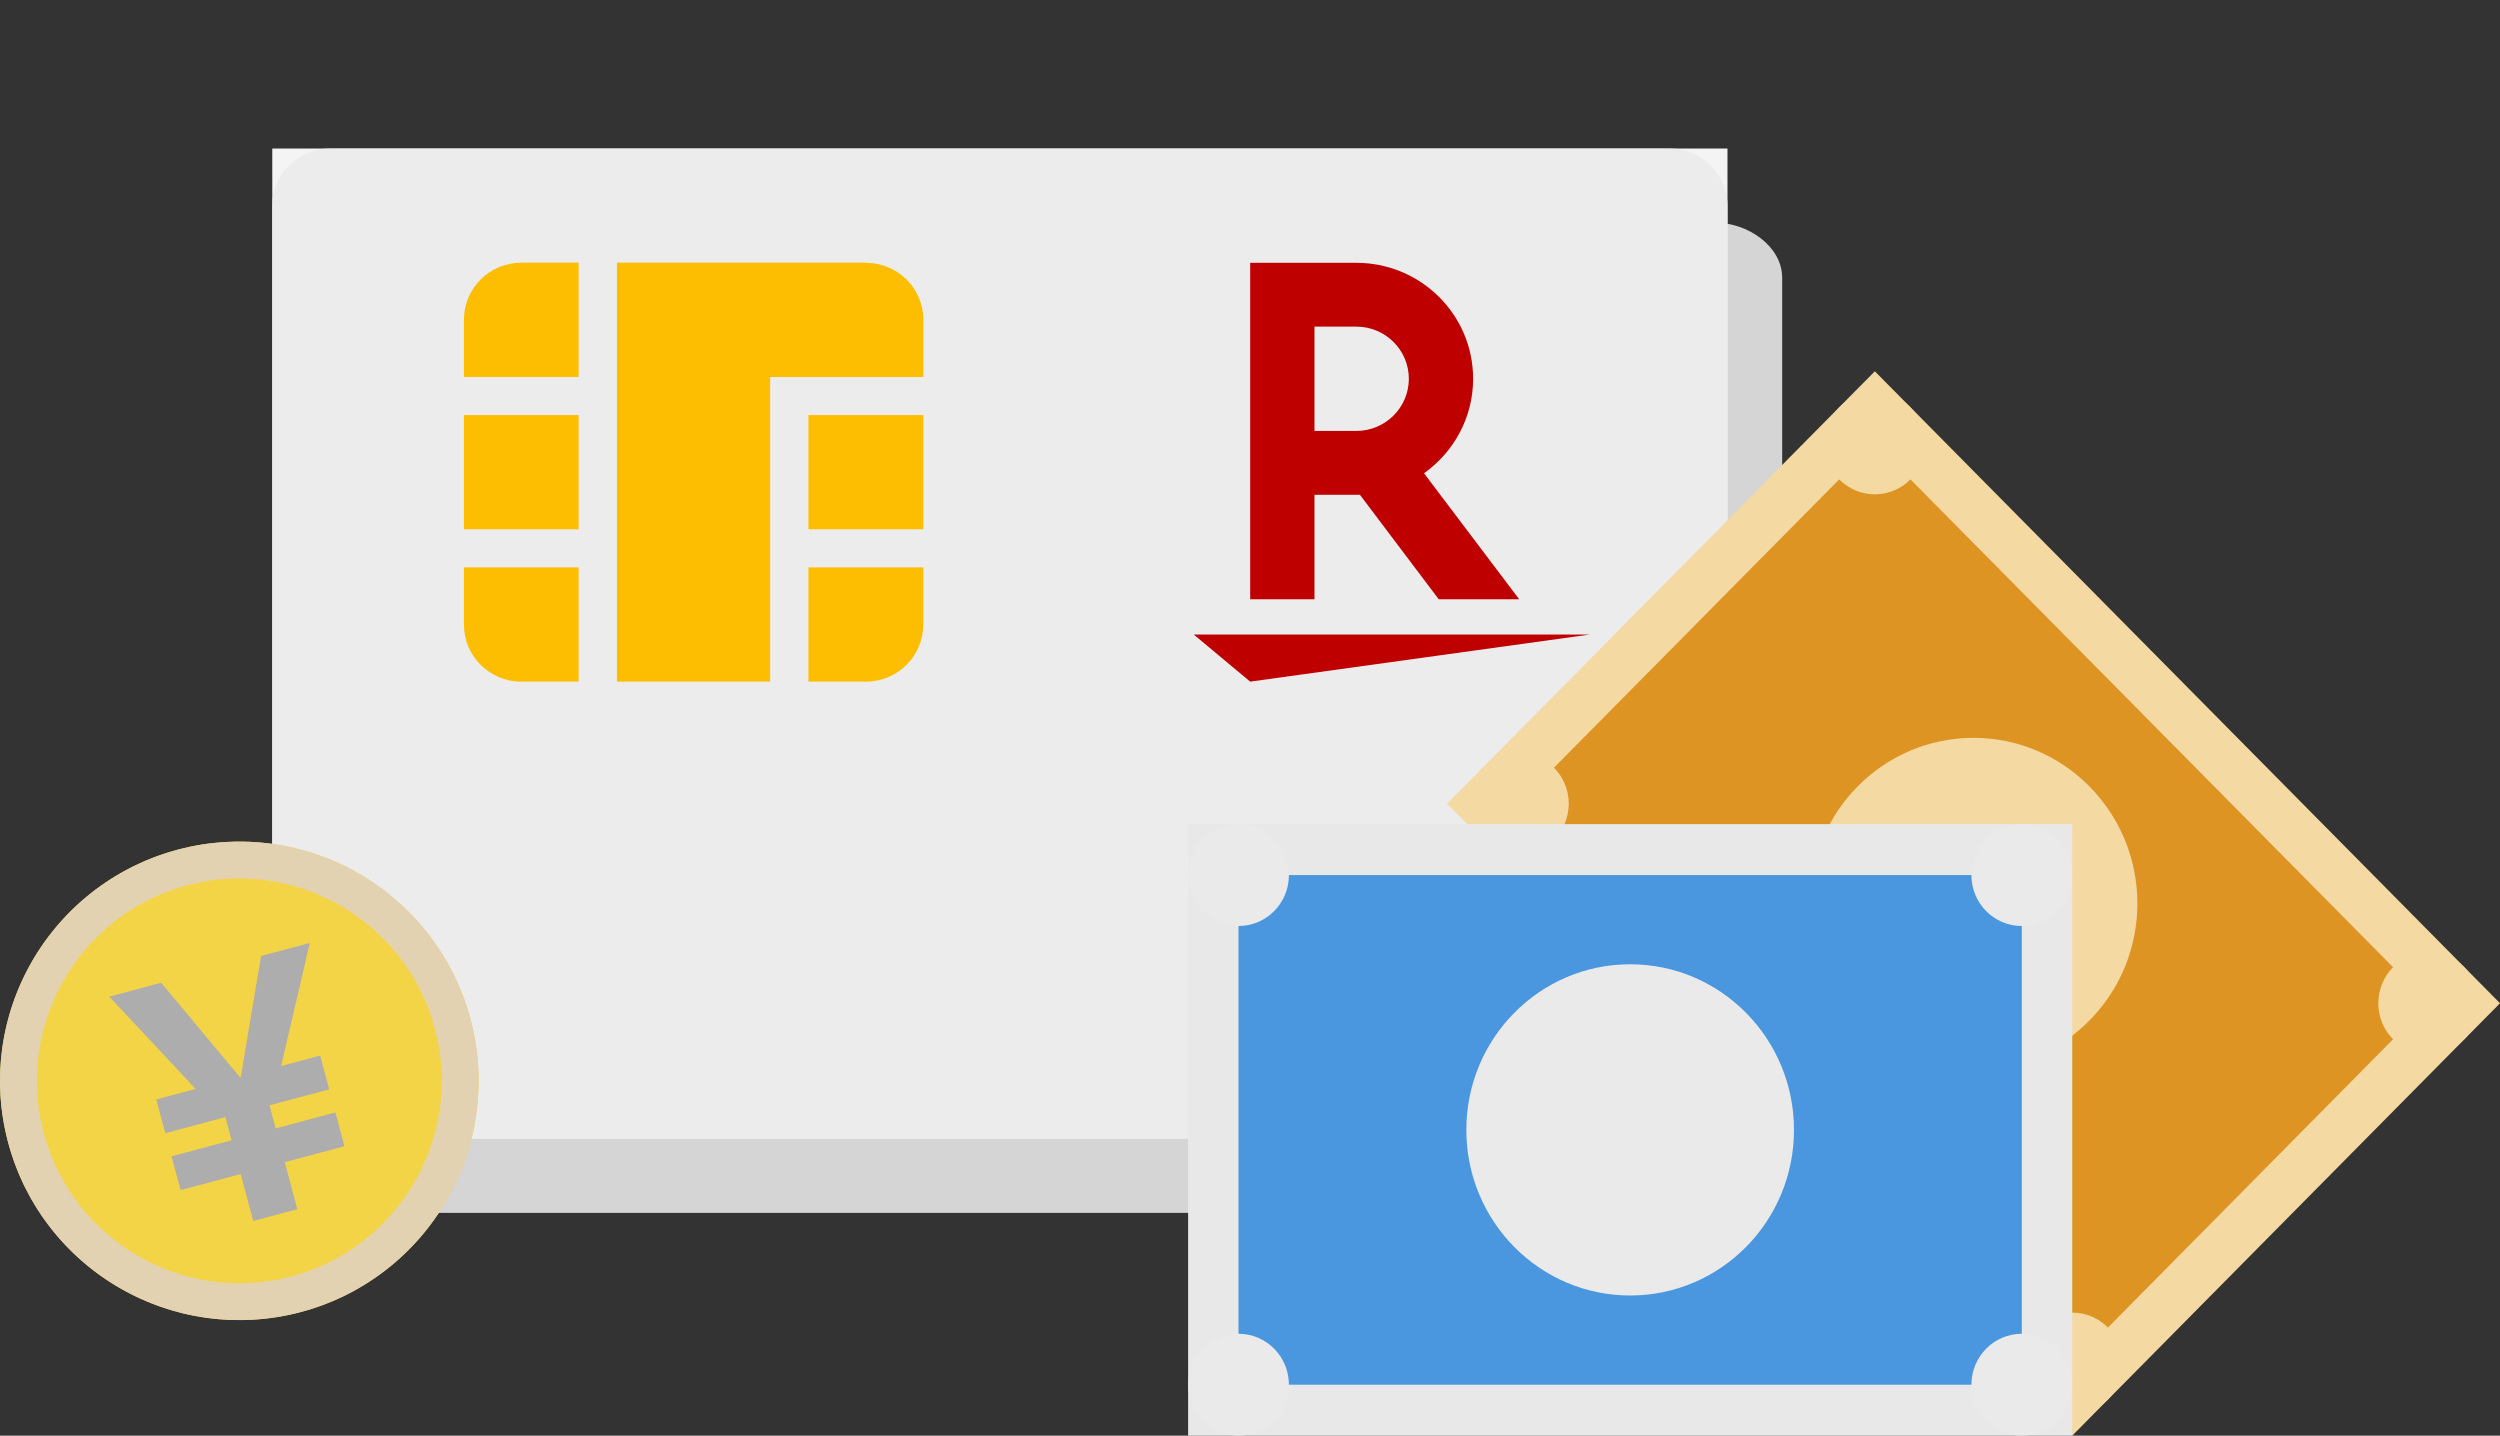
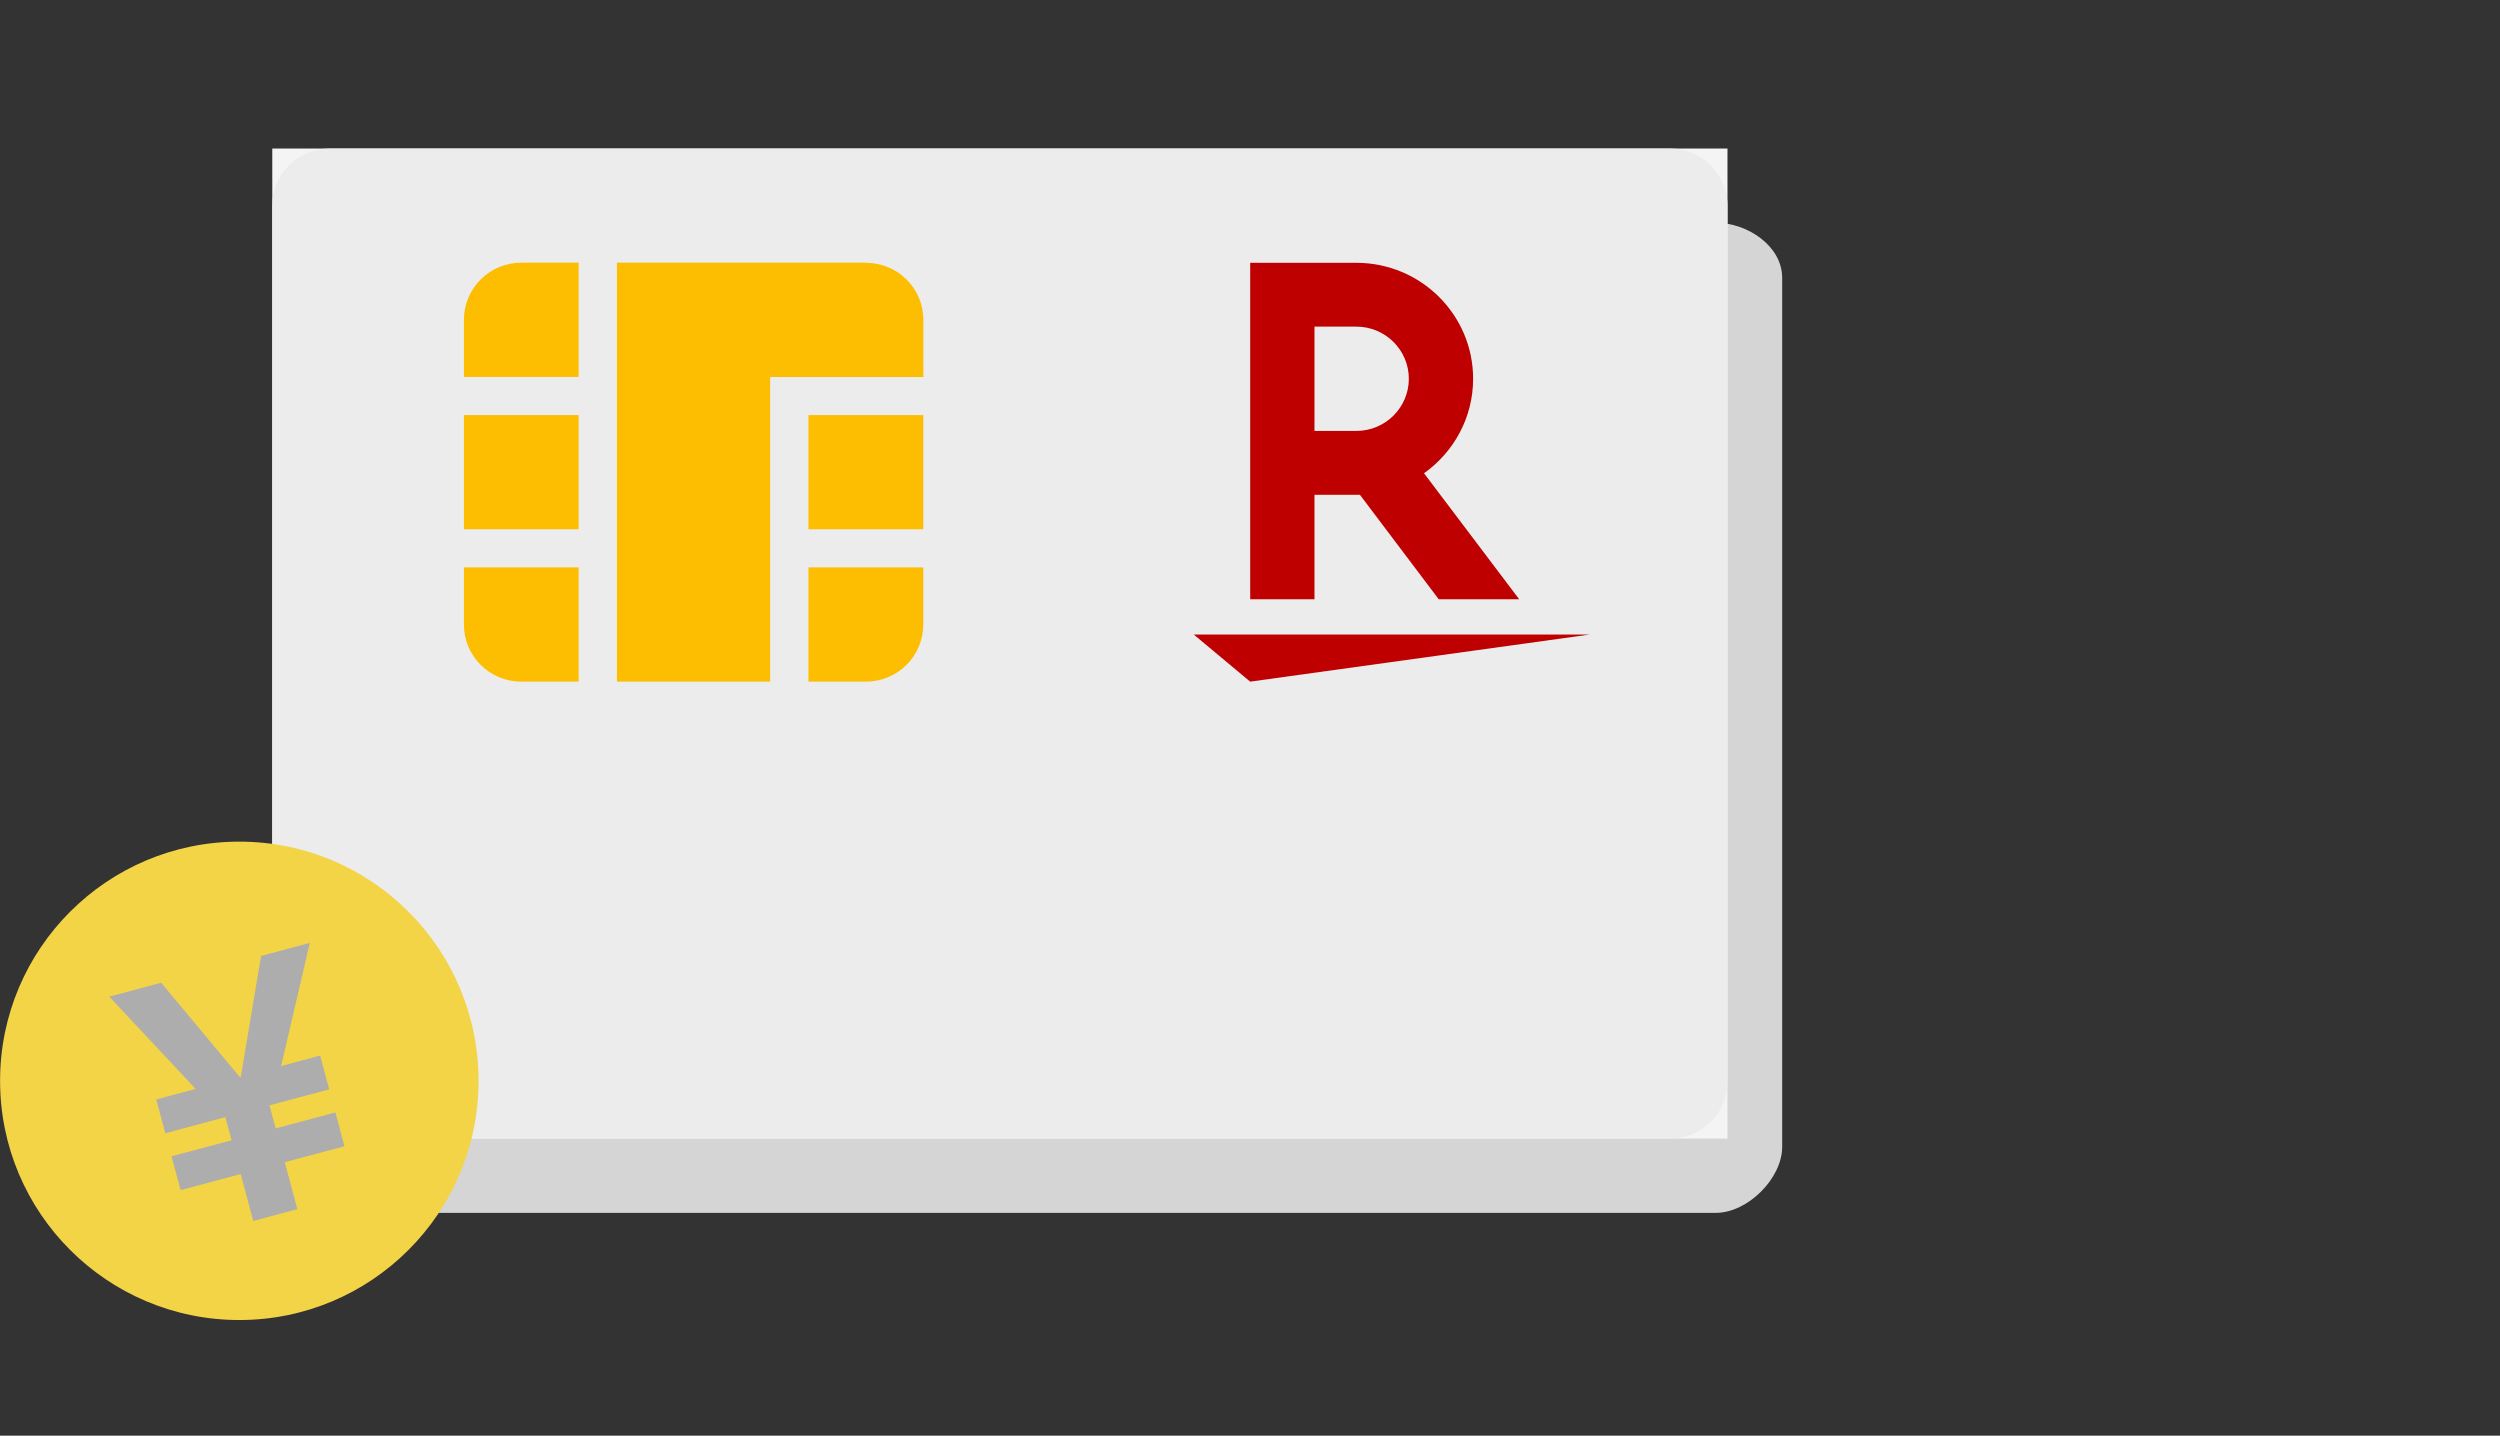
<svg xmlns="http://www.w3.org/2000/svg" width="101" height="58" viewBox="0 0 101 58" fill="none">
  <rect x="0" y="0" width="101" height="58" fill="#333333" stroke="none" />
  <path d="M69.318 49H15.235C13.948 49 13 47.609 13 46.333V11.222C13 9.947 13.948 9 15.235 9H69.318C70.606 9 72 9.947 72 11.222V46.333C72 47.609 70.606 49 69.318 49Z" fill="#D5D5D5" />
  <g clip-path="url(#clip0_541_20215)">
    <rect width="58.79" height="40" transform="translate(11 6)" fill="#F4F4F4" />
    <path d="M67.475 46H13.32C12.037 46 11 44.969 11 43.693V8.307C11 7.031 12.037 6 13.32 6H67.47C68.753 6 69.79 7.031 69.79 8.307V43.693C69.79 44.969 68.753 46 67.47 46H67.475Z" fill="#ECECED" />
    <path d="M37.3 16.769H32.661V21.382H37.3V16.769Z" fill="#FDBD00" />
    <path d="M32.661 22.924V27.538H34.98C36.263 27.538 37.3 26.507 37.3 25.231V22.924H32.661Z" fill="#FDBD00" />
    <path d="M23.377 16.769H18.742V21.382H23.377V16.769Z" fill="#FDBD00" />
    <path d="M18.742 22.924V25.231C18.742 26.507 19.779 27.538 21.061 27.538H23.377V22.924H18.742Z" fill="#FDBD00" />
    <path d="M34.98 10.613H24.923V27.538H31.114V15.231H37.304V12.925C37.304 11.649 36.267 10.618 34.985 10.618L34.98 10.613Z" fill="#FDBD00" />
    <path d="M23.377 10.613H21.061C19.779 10.613 18.742 11.645 18.742 12.92V15.227H23.377V10.613Z" fill="#FDBD00" />
    <path d="M50.507 27.538L48.228 25.636H64.22L50.507 27.538Z" fill="#BF0000" />
    <path d="M53.105 24.209V19.991H54.942L58.124 24.209H61.374L57.53 19.12C58.728 18.267 59.514 16.876 59.514 15.302C59.514 12.716 57.4 10.618 54.799 10.618H50.508V24.209H53.105ZM53.105 13.196H54.799C55.965 13.196 56.917 14.138 56.917 15.302C56.917 16.467 55.965 17.409 54.799 17.409H53.105V13.196Z" fill="#BF0000" />
  </g>
  <g clip-path="url(#clip1_541_20215)">
    <path d="M83.719 58L58.462 32.469L75.743 15L101 40.531L83.719 58Z" fill="#F4D9A3" />
    <path d="M83.719 55.087L61.341 32.469L75.743 17.913L98.119 40.531L83.719 55.09V55.087Z" fill="#DD9423" />
    <path d="M83.719 57.145C84.843 57.145 85.755 56.224 85.755 55.087C85.755 53.951 84.843 53.029 83.719 53.029C82.595 53.029 81.683 53.951 81.683 55.087C81.683 56.224 82.595 57.145 83.719 57.145Z" fill="#F4D9A3" />
-     <path d="M98.118 42.589C99.243 42.589 100.154 41.668 100.154 40.531C100.154 39.395 99.243 38.473 98.118 38.473C96.994 38.473 96.083 39.395 96.083 40.531C96.083 41.668 96.994 42.589 98.118 42.589Z" fill="#F4D9A3" />
-     <path d="M61.341 34.527C62.465 34.527 63.377 33.605 63.377 32.469C63.377 31.332 62.465 30.411 61.341 30.411C60.216 30.411 59.305 31.332 59.305 32.469C59.305 33.605 60.216 34.527 61.341 34.527Z" fill="#F4D9A3" />
    <path d="M79.731 43.191C83.386 43.191 86.35 40.195 86.35 36.5C86.35 32.805 83.386 29.809 79.731 29.809C76.076 29.809 73.112 32.805 73.112 36.5C73.112 40.195 76.076 43.191 79.731 43.191Z" fill="#F4D9A3" />
    <path d="M75.743 19.971C76.867 19.971 77.779 19.049 77.779 17.913C77.779 16.776 76.867 15.855 75.743 15.855C74.618 15.855 73.707 16.776 73.707 17.913C73.707 19.049 74.618 19.971 75.743 19.971Z" fill="#F4D9A3" />
    <path d="M83.719 58H48V33.295H83.719V58Z" fill="#E8E8E9" />
    <path d="M81.681 55.942H50.036V35.353H81.681V55.94V55.942Z" fill="#4A97DF" />
-     <path d="M81.681 58C82.805 58 83.716 57.079 83.716 55.942C83.716 54.806 82.805 53.884 81.681 53.884C80.556 53.884 79.645 54.806 79.645 55.942C79.645 57.079 80.556 58 81.681 58Z" fill="#EAEAEA" />
+     <path d="M81.681 58C82.805 58 83.716 57.079 83.716 55.942C83.716 54.806 82.805 53.884 81.681 53.884C79.645 57.079 80.556 58 81.681 58Z" fill="#EAEAEA" />
    <path d="M50.036 58C51.16 58 52.072 57.079 52.072 55.942C52.072 54.806 51.16 53.884 50.036 53.884C48.911 53.884 48 54.806 48 55.942C48 57.079 48.911 58 50.036 58Z" fill="#EAEAEA" />
    <path d="M65.858 52.338C69.514 52.338 72.477 49.343 72.477 45.648C72.477 41.953 69.514 38.957 65.858 38.957C62.203 38.957 59.24 41.953 59.24 45.648C59.24 49.343 62.203 52.338 65.858 52.338Z" fill="#EAEAEA" />
    <path d="M81.681 37.411C82.805 37.411 83.716 36.49 83.716 35.353C83.716 34.217 82.805 33.295 81.681 33.295C80.556 33.295 79.645 34.217 79.645 35.353C79.645 36.49 80.556 37.411 81.681 37.411Z" fill="#EAEAEA" />
    <path d="M50.036 37.411C51.16 37.411 52.072 36.49 52.072 35.353C52.072 34.217 51.16 33.295 50.036 33.295C48.911 33.295 48 34.217 48 35.353C48 36.49 48.911 37.411 50.036 37.411Z" fill="#EAEAEA" />
  </g>
  <path d="M9.668 53.329C15.006 53.329 19.334 49.002 19.334 43.665C19.334 38.328 15.006 34.002 9.668 34.002C4.33 34.002 0.003 38.328 0.003 43.665C0.003 49.002 4.33 53.329 9.668 53.329Z" fill="#F3D447" />
-   <path d="M7.552 35.768C11.908 34.601 16.401 37.196 17.569 41.549C18.736 45.905 16.141 50.398 11.787 51.565C7.43 52.732 2.937 50.137 1.77 45.784C0.602 41.428 3.197 36.935 7.552 35.768ZM7.167 34.331C2.01 35.714 -1.051 41.011 0.332 46.168C1.713 51.324 7.014 54.382 12.171 53.002C17.328 51.621 20.387 46.322 19.006 41.165C17.626 36.009 12.325 32.951 7.167 34.331Z" fill="#E3D2B1" />
  <path d="M12.516 38.093L10.548 38.62L9.728 43.504L9.69 43.514L6.511 39.703L4.414 40.263L7.904 43.992L6.312 44.419L6.679 45.784L9.105 45.132L9.356 46.066L6.93 46.715L7.296 48.081L9.723 47.432L10.231 49.327L12.012 48.849L11.505 46.953L13.916 46.307L13.552 44.941L11.138 45.588L10.887 44.656L13.301 44.01L12.934 42.644L11.358 43.068L12.516 38.093Z" fill="#ADADAD" />
  <defs>
    <clipPath id="clip0_541_20215">
      <rect width="59" height="40" fill="white" transform="translate(11 6)" />
    </clipPath>
    <clipPath id="clip1_541_20215">
-       <rect width="53" height="43" fill="white" transform="translate(48 15)" />
-     </clipPath>
+       </clipPath>
  </defs>
</svg>